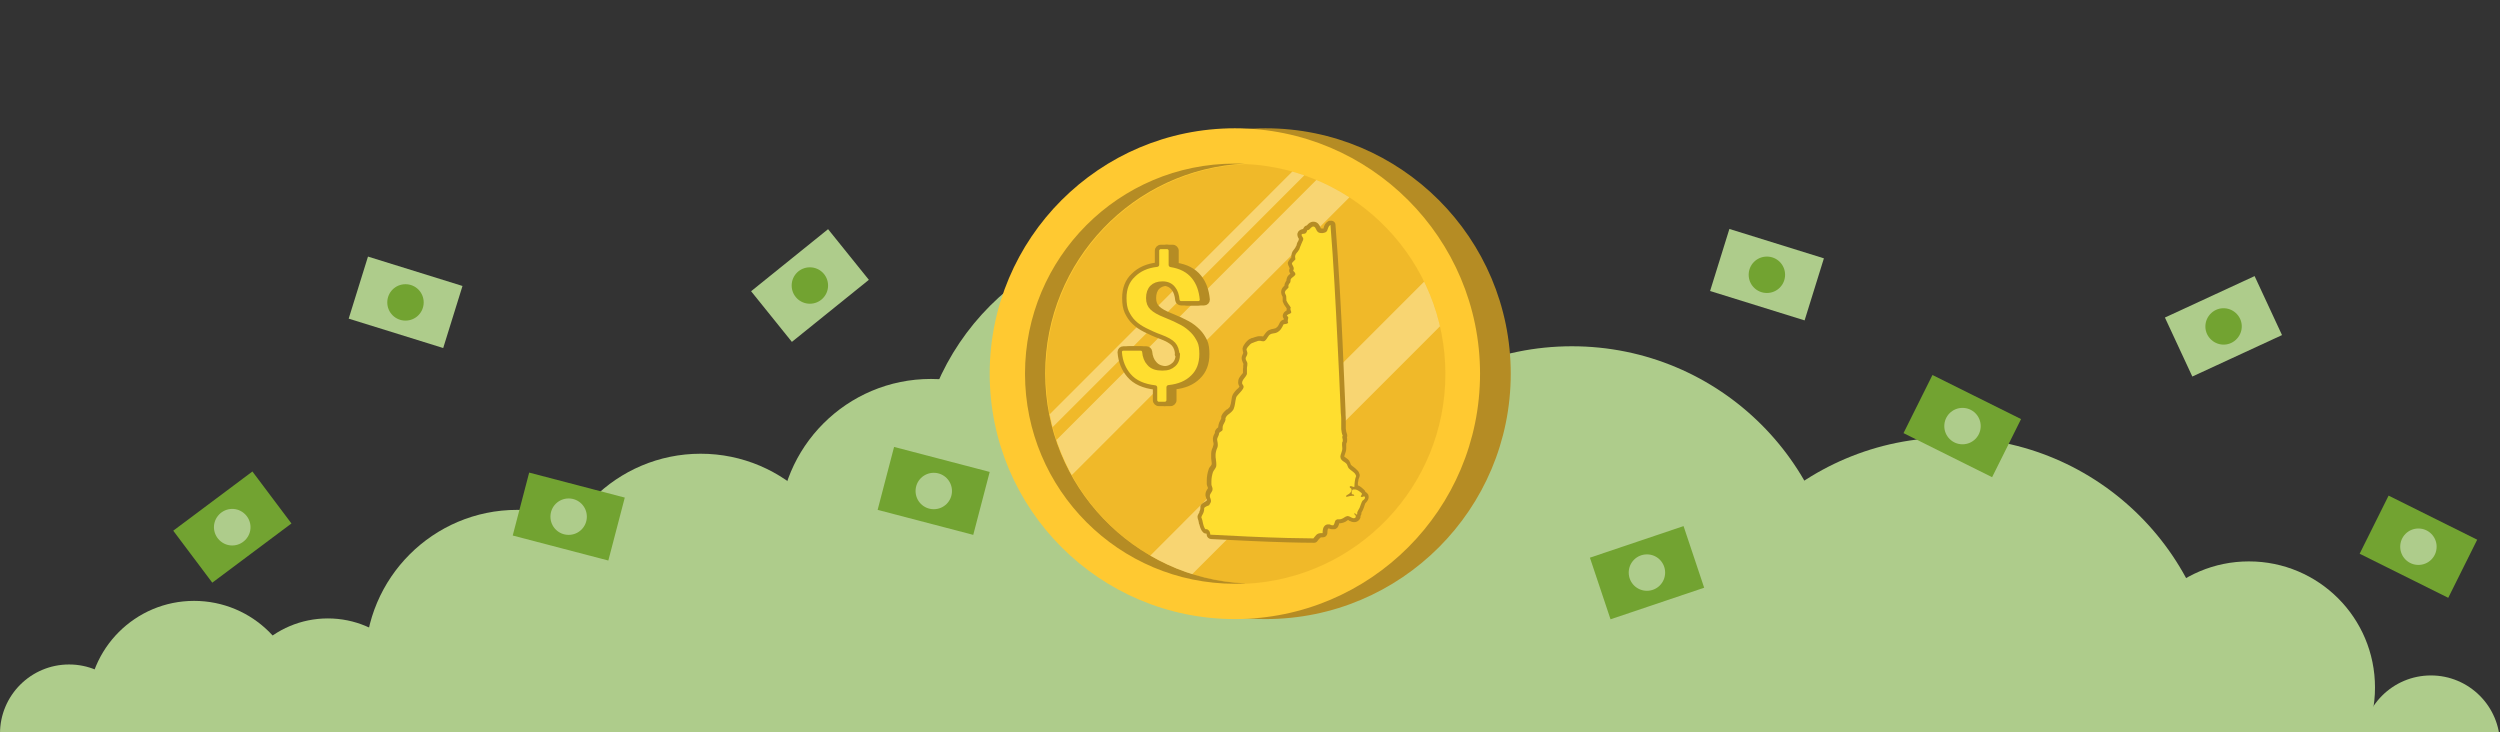
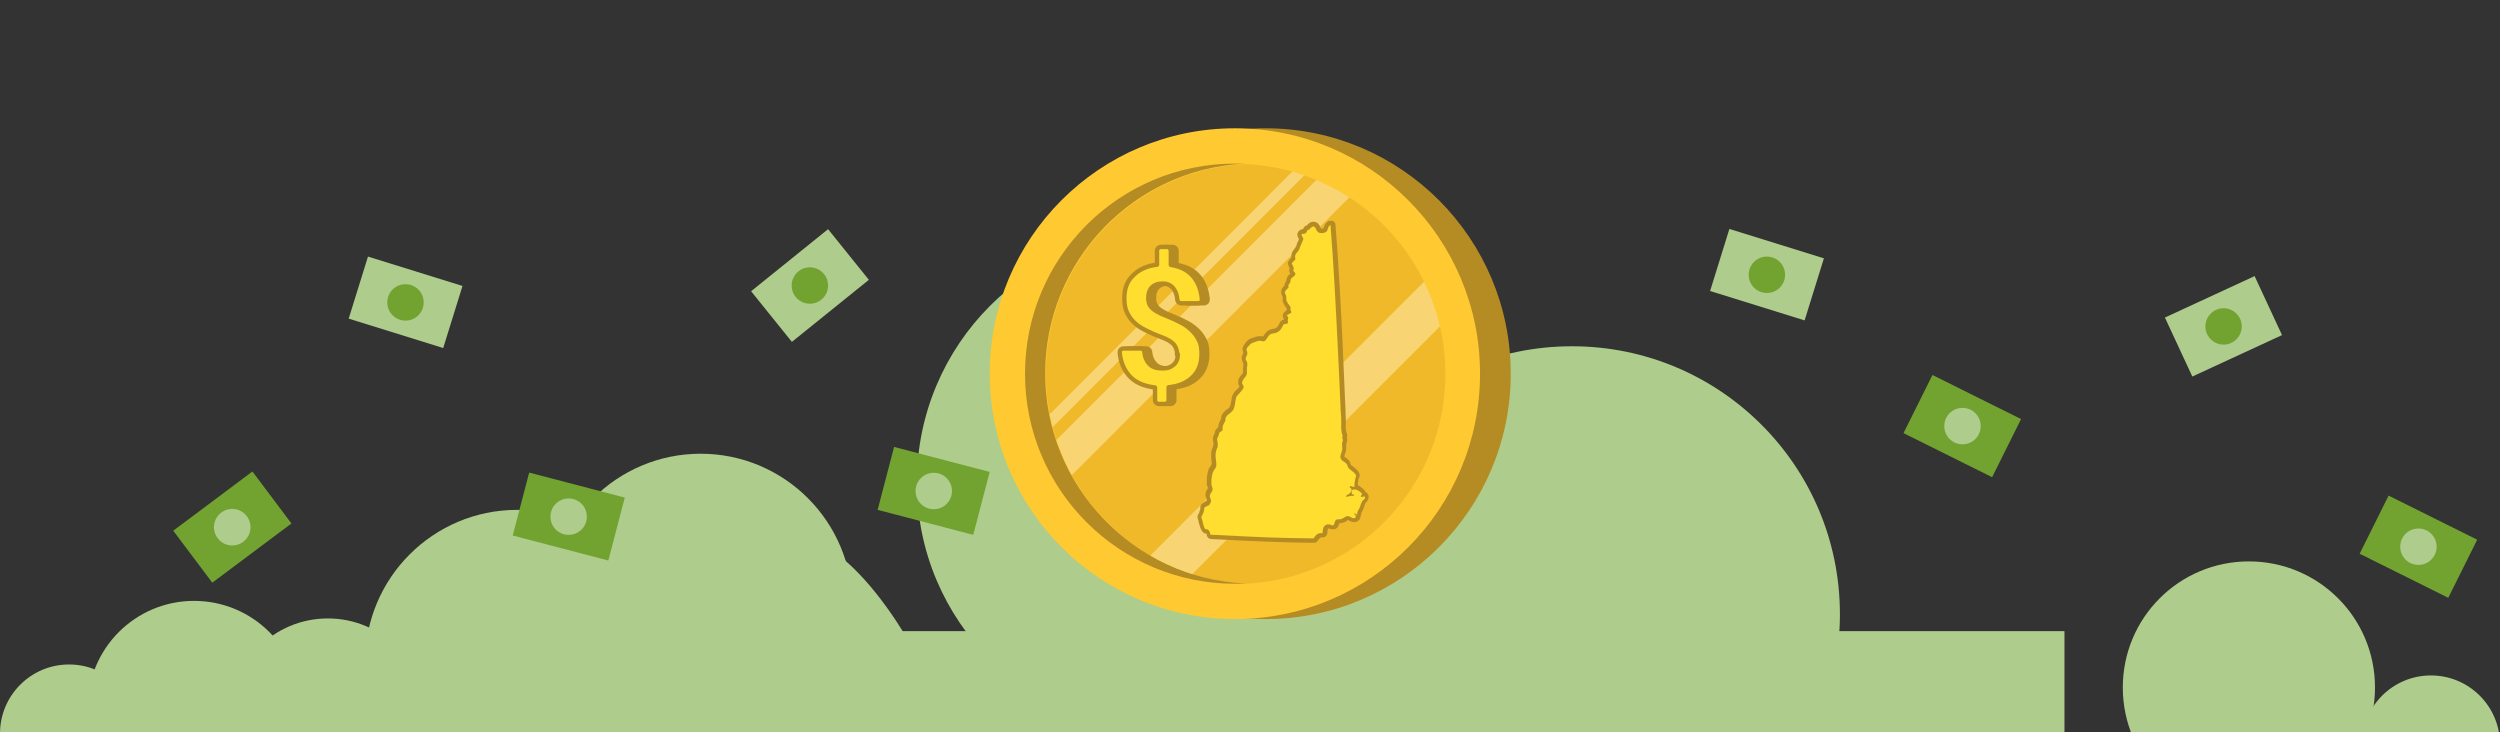
<svg xmlns="http://www.w3.org/2000/svg" data-name="Layer 1" id="Layer_1" version="1.1" viewBox="0 0 1140 334">
  <rect x="0" y="0" width="1140" height="334" fill="#333333" stroke="none" />
  <defs>
    <style>
      .cls-1 {
        stroke-linejoin: round;
      }

      .cls-1, .cls-2 {
        stroke: #b58c24;
        stroke-width: 2px;
      }

      .cls-1, .cls-3 {
        fill: #ffde2f;
      }

      .cls-4 {
        fill: #72a331;
      }

      .cls-4, .cls-5, .cls-6, .cls-7, .cls-8, .cls-9, .cls-10, .cls-3 {
        stroke-width: 0px;
      }

      .cls-11 {
        clip-path: url(#clippath);
      }

      .cls-5 {
        fill: none;
      }

      .cls-6 {
        fill: #e2ab23;
      }

      .cls-6, .cls-9 {
        isolation: isolate;
        opacity: .5;
      }

      .cls-7, .cls-2 {
        fill: #b58c24;
      }

      .cls-8 {
        fill: #ffc931;
      }

      .cls-12 {
        clip-path: url(#clippath-1);
      }

      .cls-9 {
        fill: #fff2bd;
      }

      .cls-2 {
        stroke-miterlimit: 10;
      }

      .cls-10 {
        fill: #aecc8b;
      }
    </style>
    <clipPath id="clippath">
      <rect class="cls-5" height="334" width="1140" />
    </clipPath>
    <clipPath id="clippath-1">
      <path class="cls-5" d="M659.1,170.5c0,51.4-40.4,93.3-91.1,95.7-50.7-2.4-91.1-44.3-91.1-95.7s40.4-93.3,91.1-95.7c50.7,2.4,91.1,44.3,91.1,95.7h0Z" />
    </clipPath>
  </defs>
  <g class="cls-11">
    <g>
      <g>
        <path class="cls-10" d="M532.1,334.2c62.9,0,114-51.1,114-114.1s-51-114.1-114-114.1-114,51.1-114,114.1,51,114.1,114,114.1Z" />
-         <path class="cls-10" d="M424.5,311.4c38.2,0,69.3-31,69.3-69.3s-31-69.3-69.3-69.3-69.3,31-69.3,69.3,31,69.3,69.3,69.3Z" />
+         <path class="cls-10" d="M424.5,311.4s-31-69.3-69.3-69.3-69.3,31-69.3,69.3,31,69.3,69.3,69.3Z" />
        <path class="cls-10" d="M319.5,345.5c38.2,0,69.2-31,69.2-69.3s-31-69.3-69.2-69.3-69.3,31-69.3,69.3,31,69.3,69.3,69.3Z" />
        <path class="cls-10" d="M235.8,371.1c38.2,0,69.2-31,69.2-69.3s-31-69.3-69.2-69.3-69.3,31-69.3,69.3,31,69.3,69.3,69.3h0Z" />
        <path class="cls-10" d="M149.5,371c24.6,0,44.5-19.9,44.5-44.5s-19.9-44.5-44.5-44.5-44.5,19.9-44.5,44.5,19.9,44.5,44.5,44.5Z" />
        <path class="cls-10" d="M88.5,371c26.8,0,48.5-21.7,48.5-48.5s-21.7-48.5-48.5-48.5-48.5,21.7-48.5,48.5,21.7,48.5,48.5,48.5Z" />
        <path class="cls-10" d="M1025.5,371c31.8,0,57.5-25.7,57.5-57.5s-25.7-57.5-57.5-57.5-57.5,25.7-57.5,57.5,25.7,57.5,57.5,57.5Z" />
        <path class="cls-10" d="M1108.5,371c17.4,0,31.5-14.1,31.5-31.5s-14.1-31.5-31.5-31.5-31.5,14.1-31.5,31.5,14.1,31.5,31.5,31.5Z" />
        <path class="cls-10" d="M31.5,366c17.4,0,31.5-14.1,31.5-31.5s-14.1-31.5-31.5-31.5S0,317.1,0,334.5s14.1,31.5,31.5,31.5Z" />
        <path class="cls-10" d="M663.9,371.1c38.2,0,69.2-31,69.2-69.3s-31-69.3-69.2-69.3-69.3,31-69.3,69.3,31,69.3,69.3,69.3h0Z" />
        <path class="cls-10" d="M716.8,402.4c67.5,0,122.2-54.7,122.2-122.3s-54.7-122.2-122.2-122.2-122.2,54.7-122.2,122.2,54.7,122.3,122.2,122.3h0Z" />
-         <path class="cls-10" d="M889.3,444c67.5,0,122.2-54.7,122.2-122.3s-54.7-122.2-122.2-122.2-122.2,54.7-122.2,122.2,54.7,122.3,122.2,122.3Z" />
        <path class="cls-10" d="M941.4,287.8H198.8v46.4h742.6v-46.4h0Z" />
      </g>
      <path class="cls-7" d="M577.1,282.3c61.8,0,111.8-50.1,111.8-111.9s-50.1-111.9-111.8-111.9-111.8,50.1-111.8,111.9,50.1,111.9,111.8,111.9Z" />
      <path class="cls-8" d="M563.1,282.3c61.8,0,111.8-50.1,111.8-111.9s-50.1-111.9-111.8-111.9-111.8,50.1-111.8,111.9,50.1,111.9,111.8,111.9Z" />
      <path class="cls-7" d="M567.7,266.1c-1.5,0-3,.1-4.6.1-52.8,0-95.7-42.9-95.7-95.8s42.8-95.8,95.7-95.8,3,0,4.6,0c-50.7,2.4-91.1,44.3-91.1,95.7s40.4,93.3,91.1,95.7h0Z" />
      <path class="cls-6" d="M659.1,170.5c0,51.4-40.4,93.3-91.1,95.7-50.7-2.4-91.1-44.3-91.1-95.7s40.4-93.3,91.1-95.7c50.7,2.4,91.1,44.3,91.1,95.7h0Z" />
      <g class="cls-12">
        <g>
          <path class="cls-9" d="M625.8,48.9l-3.6-3.6-182.3,182.4,3.6,3.6,182.3-182.4h0Z" />
          <path class="cls-9" d="M641.1,64.2l-11.5-11.5-182.3,182.4,11.5,11.5,182.3-182.4Z" />
          <path class="cls-9" d="M691.1,114.3l-13.8-13.8-182.3,182.4,13.8,13.8,182.3-182.4h0Z" />
        </g>
      </g>
      <path class="cls-10" d="M396.2,127.6l-18.6-23.1-35.1,28.3,18.6,23.1s35.1-28.3,35.1-28.3Z" />
      <path class="cls-4" d="M369.3,138.5c4.6,0,8.3-3.7,8.3-8.3s-3.7-8.3-8.3-8.3-8.3,3.7-8.3,8.3,3.7,8.3,8.3,8.3Z" />
      <path class="cls-10" d="M202.1,158.7l8.8-28.3-43.1-13.4-8.8,28.3,43.1,13.4h0Z" />
      <path class="cls-4" d="M184.9,146.2c4.6,0,8.3-3.7,8.3-8.3s-3.7-8.3-8.3-8.3-8.3,3.7-8.3,8.3,3.7,8.3,8.3,8.3Z" />
      <path class="cls-10" d="M822.9,146.1l8.8-28.3-43.1-13.4-8.8,28.3,43.1,13.4h0Z" />
      <path class="cls-10" d="M1040.6,152.8l-12.5-26.9-40.9,18.9,12.5,26.9,40.9-18.9Z" />
      <path class="cls-4" d="M805.7,133.6c4.6,0,8.3-3.7,8.3-8.3s-3.7-8.3-8.3-8.3-8.3,3.7-8.3,8.3,3.7,8.3,8.3,8.3Z" />
      <path class="cls-4" d="M1019.5,155c3.4-3.1,3.7-8.3.6-11.7-3.1-3.4-8.3-3.7-11.7-.6-3.4,3.1-3.7,8.3-.6,11.7,3.1,3.4,8.3,3.7,11.7.6Z" />
      <path class="cls-4" d="M443.8,243.9l7.5-28.7-43.6-11.4-7.5,28.7,43.6,11.4Z" />
      <path class="cls-10" d="M425.8,232.2c4.6,0,8.3-3.7,8.3-8.3s-3.7-8.3-8.3-8.3-8.3,3.7-8.3,8.3,3.7,8.3,8.3,8.3Z" />
      <path class="cls-4" d="M277.4,255.6l7.5-28.7-43.6-11.4-7.5,28.7,43.6,11.4Z" />
      <path class="cls-4" d="M132.9,238.7l-17.8-23.7-36.1,27,17.8,23.7,36.1-27h0Z" />
      <path class="cls-10" d="M259.3,243.9c4.6,0,8.3-3.7,8.3-8.3s-3.7-8.3-8.3-8.3-8.3,3.7-8.3,8.3,3.7,8.3,8.3,8.3Z" />
      <path class="cls-10" d="M112.4,245.6c2.9-3.6,2.3-8.8-1.3-11.7-3.6-2.9-8.8-2.3-11.7,1.3-2.9,3.6-2.3,8.8,1.3,11.7,3.6,2.9,8.8,2.3,11.7-1.3Z" />
-       <path class="cls-4" d="M777.1,268l-9.4-28.1-42.7,14.4,9.4,28.1,42.7-14.4Z" />
      <path class="cls-10" d="M751,269.4c4.6,0,8.3-3.7,8.3-8.3s-3.7-8.3-8.3-8.3-8.3,3.7-8.3,8.3,3.7,8.3,8.3,8.3Z" />
      <path class="cls-4" d="M908.4,217.6l13.2-26.5-40.4-20.1-13.2,26.5,40.4,20.1Z" />
      <path class="cls-4" d="M1116.4,272.6l13.2-26.5-40.4-20.1-13.2,26.5,40.4,20.1Z" />
      <path class="cls-10" d="M894.9,202.6c4.6,0,8.3-3.7,8.3-8.3s-3.7-8.3-8.3-8.3-8.3,3.7-8.3,8.3,3.7,8.3,8.3,8.3Z" />
      <path class="cls-10" d="M1102.8,257.6c4.6,0,8.3-3.7,8.3-8.3s-3.7-8.3-8.3-8.3-8.3,3.7-8.3,8.3,3.7,8.3,8.3,8.3Z" />
    </g>
  </g>
  <g>
    <path class="cls-2" d="M539.4,161.9c0-2.1-.6-3.8-1.7-5s-3.1-2.3-5.8-3.3c-2.8-1-5.1-2.1-7.1-3.1-2-1-3.8-2.2-5.1-3.5-1.4-1.3-2.4-2.9-3.3-4.7-.8-1.8-1.1-3.9-1.1-6.4,0-4.3,1.3-7.8,4.1-10.4,2.7-2.7,6.3-4.3,10.8-4.8v-6.4c0-.9.8-1.7,1.7-1.7h2.9c.9,0,1.7.8,1.7,1.7v6.5c4.4.7,7.9,2.4,10.4,5.5,2.2,2.7,3.4,6.1,3.8,10.3,0,1-.7,1.7-1.7,1.7h-7.8c-.9,0-1.6-.7-1.7-1.4-.2-2.3-.8-4.1-1.8-5.3-1.2-1.6-2.9-2.3-5-2.3s-3.7.6-4.8,1.7-1.7,2.8-1.7,4.9.6,3.4,1.7,4.5,3.1,2.3,6.2,3.5c3,1.2,5.4,2.3,7.4,3.4,1.9,1,3.5,2.3,4.9,3.7s2.3,2.9,3.1,4.5,1,3.8,1,6c0,4.3-1.3,7.8-4,10.4-2.7,2.7-6.3,4.2-11,4.7v5.9c0,.9-.8,1.7-1.7,1.7h-2.8c-.9,0-1.7-.8-1.7-1.7v-5.8c-5.1-.6-9.2-2.3-11.9-5.5-2.4-2.8-3.9-6.3-4.2-10.6,0-1,.7-1.7,1.7-1.7h7.8c.9,0,1.6.6,1.7,1.4.2,2.3.9,4.1,2.1,5.4,1.4,1.7,3.4,2.3,6.1,2.3s3.9-.6,5.2-1.7,1.9-2.8,1.9-4.8h0l-.2.2h-.2Z" />
    <path class="cls-1" d="M536.8,161.9c0-2.1-.6-3.8-1.7-5s-3.1-2.3-5.8-3.3c-2.8-1-5.1-2.1-7.1-3.1-2-1-3.8-2.2-5.1-3.5-1.4-1.3-2.4-2.9-3.3-4.7-.8-1.8-1.1-3.9-1.1-6.4,0-4.3,1.3-7.8,4.1-10.4,2.7-2.7,6.3-4.3,10.8-4.8v-6.4c0-.9.8-1.7,1.7-1.7h2.9c.9,0,1.7.8,1.7,1.7v6.5c4.4.7,7.9,2.4,10.4,5.5,2.2,2.7,3.4,6.1,3.8,10.3,0,1-.7,1.7-1.7,1.7h-7.8c-.9,0-1.6-.7-1.7-1.4-.2-2.3-.8-4.1-1.8-5.3-1.2-1.6-2.9-2.3-5-2.3s-3.7.6-4.8,1.7-1.7,2.8-1.7,4.9.6,3.4,1.7,4.5,3.1,2.3,6.2,3.5c3,1.2,5.4,2.3,7.4,3.4,1.9,1,3.5,2.3,4.9,3.7s2.3,2.9,3.1,4.5,1,3.8,1,6c0,4.3-1.3,7.8-4,10.4-2.7,2.7-6.3,4.2-11,4.7v5.9c0,.9-.8,1.7-1.7,1.7h-2.8c-.9,0-1.7-.8-1.7-1.7v-5.8c-5.1-.6-9.2-2.3-11.9-5.5-2.4-2.8-3.9-6.3-4.2-10.6,0-1,.7-1.7,1.7-1.7h7.8c.9,0,1.6.6,1.7,1.4.2,2.3.9,4.1,2.1,5.4,1.4,1.7,3.4,2.3,6.1,2.3s3.9-.6,5.2-1.7,1.9-2.8,1.9-4.8h0l-.2.2h-.2Z" />
  </g>
  <g>
    <path class="cls-7" d="M599.1,246.9c-3.9,0-7.8,0-12-.2-11.7-.3-23.2-.9-35-1.5-.5,0-.9-.4-.9-.9,0-.7-.2-1.2-.5-1.4-.1,0-.2-.1-.4-.2-.1,0-.2,0-.4,0-.3,0-.5-.1-.7-.3-.2-.2-.4-.4-.6-.7-.5-.7-.7-1.6-.9-2.4,0-.2,0-.4-.1-.7-.2-.8-.3-1.5-.6-2.1-.1-.2-.1-.5,0-.7.1-.4.3-.8.5-1.1v-.3c.6-.8.9-1.4.8-2.5,0-.3,0-.6.3-.8.3-.4.8-.7,1.3-.9.3-.2.6-.3,1-.4,0,0,.3-.4.3-.4.1-.2.2-.4.3-.6,0,0,0-.2,0-.3,0-.2-.1-.5-.2-.8,0-.2-.2-.4-.2-.7,0-.3-.1-.6-.1-.9,0-.8.4-1.4.8-2,.2-.3.4-.7.4-.9,0,0,0-.1,0-.2,0-.2-.1-.4-.2-.6-.1-.3-.3-.7-.4-1.2,0-.5,0-1.1,0-1.6,0-1.5.3-3.1.8-4.5,0-.2.2-.5.4-.8.1-.2.2-.3.3-.5.3-.4.6-.8.7-1.2.1-.7,0-2.5-.2-3.1v-1c-.2-.3-.2-.6-.2-.9,0-.5.1-1,.3-1.6.1-.4.2-.8.4-1.1v-.2c.2-.4.3-.8.4-1.1,0-.2,0-.3,0-.5,0-.2,0-.5-.1-.9-.1-.5-.2-1-.2-1.5,0-.6.3-1.2.5-1.6s.3-.7.3-.9,0-.2,0-.3c.2-.8.8-1.2,1.2-1.4,0,0,.2-.1.3-.2,0-.2,0-.5,0-.7,0-.6.1-1.2.4-1.8.1-.3.3-.6.4-.9.3-.7.5-1.1.5-1.6,0-.2,0-.4,0-.5.5-1.2,1.3-1.8,2.1-2.4h.1c.6-.5,1.1-.9,1.4-1.5.1-.2.2-.4.3-.5.4-.9.5-1.8.7-2.8,0-.5.2-1.1.3-1.7.2-1,.8-1.7,1.5-2.4.2-.2.3-.3.5-.5.7-.7,1.4-1.4,1.5-2,0-.1,0-.2-.2-.3-.1-.2-.2-.3-.3-.6-.1-.3-.2-.6-.2-.9,0-.6.1-1.1.4-1.6.3-.5.6-.9.9-1.3.3-.4.6-.7.8-1.1,0-.1,0-.2.1-.4,0,0,0-.2,0-.3,0-.2,0-.3,0-.5v-.3c0-.2,0-.4,0-.6,0-.3,0-.6.1-.9v-.5c.2-.5.3-1,.2-1.3,0-.1-.1-.4-.3-.6-.2-.5-.5-1-.5-1.7s.2-.9.4-1.3c.2-.3.3-.6.3-.9,0-.1,0-.4-.2-.5-.2-.4-.3-.9-.3-1.5,0-.3.1-.7.8-1.6.2-.3,1.3-1.7,2.3-2.1l.8-.3c.5-.2,1-.3,1.5-.5.8-.2,1.1-.3,1.3-.3.1,0,.3,0,.4,0s.3,0,.4,0c.3,0,.5,0,.7.1.1,0,.3,0,.4,0l.4,1-.3-1s.1,0,.3-.2c.2-.2.4-.6.6-.9l.2-.4c.4-.6.8-1.2,1.5-1.5.6-.4,1.3-.5,1.9-.6.4,0,.9-.2,1.2-.3,1.4-.7,1.8-1.6,2.5-3.1h0c.1-.4.3-.6.6-.6.2,0,.5-.1.7-.2,0,0,.4,0,.5,0,0-.6,0-1.1.1-1.4,0,0,0-.2,0-.3,0,0,0,0,0,0-.5-.2-.7-.8-.5-1.3.2-.4.4-.6.7-.9.2-.2.5-.3.7-.4.1,0,.3-.1.4-.2,0,0,0,0,0,0-.1-.4-.4-1-.2-1.8,0,0,0-.1-.1-.2-.1-.2-.2-.3-.4-.5-.4-.5-.8-1.1-1.1-1.9,0-.2-.2-.5-.2-.7,0-.3,0-.7,0-1,0-.3,0-.6,0-.9,0-.3-.2-.6-.3-.8-.2-.3-.3-.7-.3-1,0-.6.2-1.2.6-1.7.2-.2.4-.4.6-.7,0,0,.3-.3.3-.3,0-.6,0-1.1.3-1.6.1-.2.2-.3.3-.5,0,0,.1-.2.2-.2,0,0,0,0,0-.1,0-.1,0-.3,0-.6,0-.3,0-.7.2-1,.3-.6.8-.9,1.2-1.2.2-.1.3-.2.5-.4.1-.1.2-.2.2-.3,0,0-.1-.1-.2-.2-.1-.1-.2-.2-.3-.4-.2-.2-.3-.5-.4-.8,0-.3,0-.6.1-.8,0,0,0-.1.1-.2,0-.2,0-.6-.4-1.1h0c-.2-.4-.3-.7-.4-1,0-.2,0-.4,0-.7.1-.3.3-.6.5-.9.2-.3.4-.5.7-.7.1-.1.2-.2.3-.3,0,0,0,0,0,0-.2-.7-.1-1.4.1-2.1.2-.5.5-.9.7-1.2.1-.1.2-.3.3-.4.2-.3.4-.5.6-.8,0-.1.2-.3.2-.4.1-.3.2-.6.4-1v-.3c.2-.3.3-.5.4-.8.1-.3.2-.5.4-.8l.3-.7c.2-.5.3-.6.3-.7,0-.1-.1-.3-.2-.5-.2-.4-.6-.9-.5-1.5,0,0,0,0,0-.1.2-1.2,1.4-1.3,1.9-1.3.1,0,.3,0,.3,0,0,0,0,0,.1,0,0,0,.1-.2.2-.4v-.2c.2-.2.2-.4.4-.6.2-.3.5-.5.8-.5s0,0,0,0c0,0,.3-.3.4-.5.5-.5,1.1-1.2,2.1-1.2s.1,0,.1,0c1.2,0,1.8,1.2,2.1,1.9.1.3.3.7.5.8,0,0,.1,0,.2,0,.3.1.8.2,1.2.2h.2c.4,0,.7-.1,1-.2.2-.1.3-.3.5-.9.2-.7.5-1.6,1.5-2.3,0,0,.2-.1.3-.1,0,0,.2,0,.3,0,.4,0,1.1.3,1.1,1.1,1.5,18.7,2.5,38.2,3.2,53,.4,8.5.8,17.1,1.1,25.6l.3,6.9c0,.2,0,.3,0,.5,0,.2,0,.3,0,.5,0,.9,0,1.9.1,2.7v.8c0,1,0,2,0,2.9,0,1.2.3,2,.6,2.6.2.3.1.7,0,1.1,0,.1,0,.3,0,.5,0,.2.1.5.1.7,0,.2,0,.3,0,.5,0,.2,0,.4-.1.6,0,.1-.1.2-.2.4,0,0,0,.2-.1.3,0,0,0,.1,0,.1,0,.2,0,.6,0,.9,0,.4.1.8,0,1.3,0,.9-.3,1.7-.5,2.4-.2.5-.4,1-.3,1.4,0,.1,0,.3,0,.4.1.4.5.7,1.1,1.1.1,0,.3.2.4.3.3.2.7.5,1.1.9.3.4.4.8.5,1.1s.1.4.2.6c0,.1.2.2.3.4.3.3.7.6,1.1.9.5.4,1.1.8,1.6,1.4.4.5.7,1,.8,1.6,0,.2,0,.5,0,.7-.2.4-.4,1-.5,1.9,0,.5-.1,1.1-.2,1.6,0,.3,0,.7,0,1,0,0,0,0,0,.1.7.2,1.4.6,2.2,1.2.3.3.7.6.9.8.2.2.3.4.3.6,0,.2,0,.4,0,.5,0,0,.1,0,.2,0,.2,0,.3,0,.4,0,.4.1.7.5.8.7,0,0,0,.1,0,.2.4,1.2-.5,2-.9,2.4h-.1c0,.2-.2.3-.2.4-.3.4-.5,1-.7,1.5-.1.4-.3.9-.5,1.3,0,.1-.1.3-.2.4-.1.2-.2.4-.4.6h0c-.2.4-.3.7-.4,1,0,.2,0,.3,0,.4,0,.4-.1.7-.5.9,0,.2,0,.5,0,.8,0,.2-.1.4-.2.7,0,.1-.2.3-.3.4-.4.3-.8.4-1.3.4s-1.1-.2-1.5-.4l-.4-.2c-.4-.2-.8-.4-1.1-.4,0,0,0,0-.2,0-.2,0-.4.3-.7.4-.4.2-.7.5-1.1.6-.6.2-1,.3-1.5.3h-.2c-.2,0-.3,0-.5,0,0,0-.1,0-.2,0-.1,0-.2,0-.2.1-.1.1-.2.3-.3.7,0,.1,0,.2,0,.3,0,.1,0,.3-.1.4-.1.4-.3.6-.6.9-.1.1-.3.2-.5.3-.2,0-.4,0-.5,0h0c-.2,0-.3,0-.5,0-.4,0-.7-.2-.9-.3-.1,0-.2,0-.3-.1,0,0-.2,0-.2,0-.6,0-.8.2-1,.4-.3.3-.6,1-.6,2.6s-.1.6-.3.7c-.2.2-.4.3-.7.3s0,0-.1,0c-.2,0-.4,0-.5,0s-.1,0-.2,0c-1,0-1.3.5-2,1.3-.2.2-.4.5-.6.7-.2.2-.5.3-.7.3h0Z" />
    <path class="cls-7" d="M606.6,102.7c0,0,0,0,0,.1,1.4,17.1,2.3,35,3.2,53.1.5,10.8,1,21.7,1.5,32.5,0,.3.1.7.1,1,0,.8,0,1.7.1,2.6,0,1.3,0,2.6,0,3.8,0,1.2.3,2.2.7,3-.1.2-.2.3-.2.5,0,.4.2.9.2,1.4,0,0,0,.2,0,.3,0,.1,0,.2,0,.3,0,.2-.2.4-.3.6,0,.1,0,.2,0,.4,0,.7.2,1.4.1,2.2,0,1.4-.9,2.8-.9,3.8,0,.2,0,.4.1.6.3.9,1.1,1.3,1.9,1.9.3.2.6.5.9.8.3.5.4,1.1.7,1.6.1.2.3.3.4.5.8.8,1.9,1.4,2.6,2.2.3.3.5.7.6,1.2-.3.6-.5,1.4-.6,2.3-.1.8-.2,1.8-.2,2.6,0,0-.2,0-.2,0s0,0-.1,0c-.1,0-.2,0-.3,0-.3,0-.5-.2-.8-.3,0,0-.2,0-.2,0,0,0,0,0,0,0-.1,0-.3,0-.5.1,0,.2,0,.4,0,.5.2.3.8.3.8,1,0,.2,0,.3,0,.5-.2.5-.6,1-1,1.3-.1.1-.3.2-.5.3-.2,0-.3.2-.5.3-.3.2-.5.5-.4.9.4,0,1-.3,1.7-.4.3,0,.7-.1,1-.1,0,0,.1,0,.2,0,.2,0,.5,0,.7,0,.2-.6-.3-.6-.7-.7,0,0-.1,0-.2,0-.1,0-.2-.2-.2-.4,0-.6,0-1,.2-1.4,0-.1.1-.2.2-.3.2,0,.4-.1.6-.1,0,0,0,0,.1,0,.1,0,.3,0,.4,0,.8.1,1.5.6,2.2,1.1.3.3.6.5.8.7,0,.2,0,.3,0,.5,0,.1,0,.2-.2.3-.1.2-.3.4-.3.7.1.1.3.1.4.1s0,0,0,0c0,0,.2,0,.3,0,.2,0,.4-.1.5-.2,0,0,.1,0,.2,0s0,0,0,0c0,0,0,0,.1,0,.1,0,.2,0,.3.2.2.7-.3,1-.8,1.5-.2.1-.3.3-.4.4-.5.8-.8,2-1.2,3,0,.1-.1.2-.2.4-.1.2-.3.5-.4.7-.2.4-.4.7-.5,1.1,0,.3-.1.5,0,.8-.1,0-.2,0-.3.1,0,0,0,0,0,0,0,0-.2,0-.2,0,0,0-.2,0-.3-.1s-.2,0-.3,0c-.1.6.9.8.7,1.5,0,.1,0,.2-.1.4-.2.2-.5.2-.7.2-.4,0-.7-.1-1.1-.3-.6-.3-1.2-.7-1.9-.7-.2,0-.4,0-.6.2-.6.3-1.2.8-1.8,1-.5.2-.9.2-1.2.3-.3,0-.5,0-.7,0-.1,0-.2,0-.3,0-.2,0-.4.2-.6.3-.5.4-.5,1-.7,1.5,0,.1,0,.2-.1.3,0,.2-.2.4-.4.6-.1,0-.2,0-.4,0,0,0,0,0,0,0-.1,0-.2,0-.3,0-.4,0-.8-.3-1.1-.4-.2,0-.3,0-.5,0s0,0,0,0c-.7,0-1.3.3-1.6.7-.6.7-.9,1.9-.9,3.3-.2,0-.4,0-.6,0s-.2,0-.3,0c-1.8.1-2.3,1.3-3.3,2.4-4,0-8,0-12-.2-11.9-.3-23.4-.9-35-1.5,0-.9-.3-1.7-.9-2.1-.2-.2-.5-.3-.8-.4-.2,0-.3,0-.5,0-.2-.2-.3-.3-.4-.5-.4-.6-.6-1.3-.7-2-.2-1-.4-2.1-.8-2.9.1-.4.3-.7.4-1,.5-.9,1-1.8.9-3.3.3-.3.6-.5,1-.7.4-.2.8-.3,1.2-.5,0-.2.2-.4.3-.5.2-.3.4-.6.5-.9,0-.2,0-.4.1-.6,0-.6-.3-1.2-.5-1.8,0-.2,0-.4,0-.6,0-1,1.1-1.9,1.2-2.8,0-.2,0-.4,0-.6-.1-.6-.5-1.1-.5-1.7,0-.5,0-1,0-1.4,0-1.5.3-3,.7-4.2,0-.2.2-.4.3-.6.4-.6,1-1.2,1.2-2.1.2-.8,0-2.3-.2-3.5,0-.4-.1-.7-.1-1,0-.3,0-.5,0-.8,0-.5.1-.9.2-1.4.1-.4.3-.9.4-1.3.1-.4.3-.8.4-1.3,0-.2,0-.4,0-.7,0-.8-.4-1.6-.3-2.4,0-.5.3-.9.5-1.3.2-.4.4-.9.4-1.3.2-.8,1.3-.9,1.6-1.6,0-.3,0-.6,0-.9,0-.5.1-1,.3-1.4.4-1.1,1.1-1.8,1-3,.4-1,1.1-1.5,1.7-2,.7-.5,1.4-.9,1.8-1.8.1-.2.2-.4.3-.6.7-1.5.7-3,1-4.7.1-.7.6-1.3,1.2-1.9,1-1,2.2-2,2.3-3.3-.1-.7-.5-.9-.6-1.3,0-.1-.1-.3-.1-.5,0-.4.1-.8.3-1.1.5-.8,1.3-1.5,1.7-2.5,0-.2.2-.4.2-.6,0-.1,0-.3,0-.4,0-.3,0-.6,0-1,0-.2,0-.3,0-.5,0-.3,0-.5,0-.8.1-.8.3-1.5.2-2.1-.1-.7-.8-1.4-.8-2.2s.7-1.3.8-2.2c0-.6-.5-1.3-.4-1.9,0-.2.3-.7.6-1.1.5-.7,1.3-1.6,1.8-1.7.2,0,.5-.2.8-.3.5-.2,1-.3,1.4-.5.4-.1.8-.2,1-.3.1,0,.3,0,.4,0s.2,0,.3,0c.4,0,.8.1,1.1.2,0,0,.1,0,.2,0,.1,0,.2,0,.3,0,.3,0,.5-.3.8-.5.3-.4.6-.9,1-1.4.3-.5.7-.9,1.1-1.2.9-.5,2.2-.4,3.1-.9,1.7-.9,2.2-2.1,3-3.7.2,0,.4-.1.6-.1.6-.1,1.2-.2,1.5-.6-.6-1,.1-1.9,0-2.6,0-.2-.2-.4-.6-.6,0-.2.2-.3.4-.5.2-.1.4-.2.6-.3.4-.2.8-.3,1-.7,0,0,0-.1,0-.2,0-.5-.7-1.2-.2-2,0-.2-.2-.5-.4-.7-.4-.6-1.1-1.3-1.4-2.2,0-.2-.1-.3-.2-.5-.1-.5,0-1.3-.1-1.9-.2-.8-.6-1.3-.6-1.6,0-.4.2-.7.4-1,.2-.3.5-.5.8-.8.2-.2.3-.4.5-.6-.2-.6,0-1,.1-1.3.1-.2.3-.5.5-.7,0,0,0-.2.1-.2.2-.6.1-1.2.3-1.5.3-.6,1-.9,1.5-1.4.2-.2.4-.4.5-.6,0-.1.1-.2.1-.4,0-.2,0-.4-.2-.5-.2-.3-.4-.5-.6-.7,0-.1-.2-.3-.2-.4.1-.2.2-.3.2-.4.2-.7-.2-1.3-.5-2-.1-.2-.3-.5-.3-.7,0-.2.2-.4.3-.6.3-.3.6-.6.9-.9.1-.2.3-.3.4-.5-.3-.8-.2-1.4,0-1.9.1-.3.3-.6.5-.9.3-.4.7-.8,1-1.3,0-.2.2-.3.3-.5.2-.4.3-.9.5-1.4,0-.2.2-.5.3-.7.1-.2.2-.5.3-.7.1-.2.2-.5.3-.7.2-.4.4-.8.4-1.1,0-.4-.2-.7-.4-1-.2-.3-.4-.6-.4-.9,0-.5.6-.5,1.1-.5.3,0,.6,0,.7-.2.1,0,.2-.2.3-.3.2-.2.3-.5.4-.8,0-.1.1-.3.2-.4,0,0,0,0,0,0,.1,0,.2,0,.3,0,.8-.3,1.3-1.6,2.3-1.6,0,0,0,0,0,0,1.1,0,1.2,1.9,2.1,2.5,0,0,.2.1.3.2.4.2,1,.3,1.6.3s.1,0,.2,0c.5,0,1-.1,1.4-.4.6-.4.8-.9,1-1.6.2-.6.4-1.2,1.1-1.7,0,0,0,0,0,0M606.6,100.7c-.2,0-.4,0-.5,0-.2,0-.4.1-.6.3-1.4.9-1.7,2.1-1.9,2.8h0c0,.2,0,.3-.1.4,0,0-.2,0-.4,0,0,0,0,0-.1,0-.3,0-.6,0-.7-.1,0-.1-.2-.3-.2-.5-.4-.8-1.1-2.4-3-2.5,0,0-.1,0-.2,0-1.4,0-2.3.9-2.8,1.5,0,0-.1.1-.2.2-.5.1-1,.4-1.3.9-.2.3-.3.5-.4.7h0c-1.5.3-2.3,1-2.6,2.2,0,0,0,.2,0,.3,0,.9.4,1.6.7,2h0c0,0,0,.1,0,.2,0,.1-.1.3-.2.4v.3c-.3.3-.4.6-.5.8,0,0,0,0,0,0-.1.3-.2.5-.3.8v.3c-.2.4-.3.7-.5.9,0,.2-.1.2-.1.3,0,0,0,0,0,0-.1.2-.3.4-.5.7-.1.1-.2.3-.3.4-.3.3-.6.8-.8,1.4-.2.7-.3,1.3-.3,2.1-.2.2-.5.4-.7.8-.3.4-.5.7-.7,1.1-.2.4-.2.9,0,1.3.1.4.3.8.5,1.1h0c0,.2.1.4.2.5-.2.5-.3,1-.2,1.5.1.4.3.7.5,1-.4.3-1,.8-1.4,1.5-.3.6-.3,1.1-.4,1.4,0,0,0,.2,0,.2,0,0,0,0,0,.1-.1.2-.3.3-.4.6-.3.5-.5,1.1-.5,1.7-.2.2-.5.4-.7.7-.5.6-.8,1.4-.8,2.2,0,0,0,0,0,.1,0,.6.2,1.1.4,1.5.1.2.2.4.3.6,0,.2,0,.4,0,.6,0,.4,0,.8,0,1.2,0,.3.1.6.3.9.3.9.9,1.6,1.3,2.1,0,.1.2.2.2.3,0,.4,0,.8,0,1.1-.2,0-.3.2-.5.3-.5.3-.9.8-1.1,1.3-.3.7-.2,1.5.3,2.1,0,.2,0,.3,0,.5-.2,0-.3,0-.5.1-.5.2-.9.6-1.2,1h0c-.7,1.5-1,2.2-2.1,2.8-.1,0-.5.1-.8.2-.7.1-1.5.3-2.3.7-.8.5-1.4,1.2-1.8,1.8,0,.1-.2.3-.3.4-.1.2-.3.4-.4.6-.2,0-.5,0-.8-.1-.2,0-.3,0-.5,0s-.4,0-.6,0c-.3,0-.8.1-1.4.3-.5.1-1,.3-1.5.5h-.3c0,0-.6.3-.6.3-1.2.4-2.3,1.8-2.7,2.4-.8,1.1-.9,1.7-1,2.1,0,.8.2,1.4.3,1.9,0,0,0,.1,0,.2,0,.1-.1.3-.2.5-.2.5-.5,1-.5,1.8s.4,1.7.6,2.2c0,.1.1.3.2.3,0,.2,0,.6-.1.9,0,.2,0,.3,0,.5,0,.4,0,.7-.1,1,0,.3,0,.5,0,.8,0,.1,0,.2,0,.4,0,.2,0,.3,0,.4,0,0,0,0,0,0,0,0,0,0,0,.2-.1.3-.4.6-.7.9-.3.4-.7.9-1,1.4-.4.7-.5,1.4-.5,2.1,0,.5.1.9.3,1.3.1.2.2.4.3.6-.2.4-.7.9-1.1,1.2-.2.2-.4.3-.5.5-.7.8-1.5,1.7-1.8,2.9-.1.6-.2,1.2-.3,1.8-.1,1-.3,1.8-.6,2.5,0,.2-.1.3-.2.4-.2.4-.6.6-1.1,1.1h-.2c-.8.7-1.8,1.5-2.4,2.9-.1.3-.2.7-.1,1,0,.2,0,.4-.4,1-.1.3-.3.6-.5,1-.3.7-.4,1.4-.5,2.1,0,0,0,.1,0,.2-.5.3-1.2.9-1.5,1.9,0,.2,0,.4,0,.6,0,0-.1.3-.2.4h0c-.3.5-.6,1.2-.7,2.1,0,.7,0,1.3.2,1.8,0,.2.1.5.1.6,0,0,0,.2,0,.3,0,.3-.2.7-.3,1v.2c-.2.4-.3.8-.5,1.2-.2.7-.3,1.3-.3,1.9,0,.4,0,.7,0,1.1,0,.2,0,.4,0,.6v.4c.3,2,.3,2.6.2,2.8,0,.2-.3.5-.5.8-.1.2-.3.3-.4.5-.3.4-.4.7-.5,1.1-.5,1.5-.8,3.2-.8,4.8,0,.6,0,1.2,0,1.7,0,.6.3,1,.4,1.4,0,.2.1.3.2.4,0,.1-.2.3-.3.5-.4.6-.9,1.4-.9,2.5,0,.4,0,.8.2,1.2,0,.3.2.5.3.8,0,.1.1.3.2.4,0,0-.1.2-.2.4h0c-.2.2-.5.3-.7.5-.6.3-1.2.7-1.6,1.1-.4.4-.6,1-.5,1.5,0,.8-.1,1.2-.5,2v.3c-.3.4-.5.8-.7,1.3-.2.5-.1,1,0,1.5.2.5.4,1.1.5,1.9,0,.2,0,.5.2.7.2.8.5,1.8,1,2.7.2.3.4.6.7.9.4.4.8.6,1.4.6,0,0,.1,0,.2,0,0,0,0,.3.1.6,0,1,.9,1.8,1.9,1.9,12.3.6,23.4,1.2,35,1.5,4.1.1,8.2.2,12,.2,0,0,0,0,0,0,.6,0,1.1-.2,1.5-.7.2-.3.4-.5.6-.8.7-.8.8-.9,1.3-1,0,0,0,0,.1,0,.1,0,.3,0,.4,0,0,0,.1,0,.2,0,.5,0,1-.2,1.3-.5.4-.4.7-.9.7-1.5,0-1.5.3-1.9.3-2,0,0,0,0,.2,0,0,0,.2,0,.3,0,.3.1.7.3,1.1.3.2,0,.4,0,.6,0,.3,0,.5,0,.8,0,.4,0,.7-.3,1-.5.4-.3.6-.7.8-1.2,0-.2.1-.3.2-.5,0-.1,0-.2.1-.4,0,0,0,0,0-.1,0,0,.2,0,.3,0h.2c.5,0,1.1-.2,1.7-.4.6-.2,1-.5,1.4-.8.2-.1.3-.2.4-.3.1,0,.4.2.5.3.1,0,.3.1.4.2.5.2,1.2.5,1.9.5s1.3-.2,1.8-.6c.3-.2.5-.4.7-.7.2-.3.3-.6.4-.9,0-.2,0-.4,0-.6.3-.4.5-.9.4-1.4,0,0,0,0,0,0,0-.2.2-.4.3-.6h0c.1-.3.3-.6.4-.8,0-.2.2-.3.2-.5.2-.5.4-.9.5-1.4.2-.5.3-1,.5-1.3,0,0,0,0,0,0,0,0,0,0,0,0h.1c.5-.6,1.7-1.7,1.2-3.5,0-.1,0-.2-.1-.3-.3-.5-.7-.9-1.3-1.2,0-.4-.3-.7-.6-1-.3-.3-.7-.6-1-.9-.6-.5-1.2-.9-1.8-1.1,0-.1,0-.2,0-.4,0-.5,0-1.1.2-1.5,0-.7.2-1.3.4-1.6.2-.4.3-1,.2-1.5-.2-.7-.5-1.4-1.1-1.9-.5-.6-1.2-1.1-1.7-1.5-.4-.3-.7-.5-1-.8,0,0-.1-.1-.2-.2,0,0,0-.2-.1-.3-.1-.4-.3-.9-.6-1.4,0,0,0,0,0-.1-.4-.5-.9-.9-1.2-1.1-.1,0-.3-.2-.4-.3-.2-.2-.7-.4-.7-.5,0,0,0,0,0-.1,0-.2.2-.7.3-1,.3-.7.6-1.7.6-2.7,0-.5,0-1,0-1.4,0-.2,0-.5,0-.6,0,0,0,0,0-.1,0-.1.1-.3.2-.4.1-.3.2-.6.2-.9,0-.2,0-.4,0-.6,0-.3,0-.6-.1-.9,0,0,0,0,0,0,.2-.5.2-1.2,0-1.7-.2-.5-.4-1.2-.5-2.3,0-.9,0-1.8,0-2.9v-.8c0-.8,0-1.8-.1-2.7,0-.2,0-.4,0-.6,0,0,0-.2,0-.3,0,0,0,0,0,0l-.3-7.1c-.4-8.3-.7-16.9-1.1-25.4-.7-14.8-1.7-34.3-3.2-53.1,0-1.3-1.1-2-2.1-2h0Z" />
  </g>
  <path class="cls-3" d="M618.3,234.6c0,0,.2,0,.3,0,0,0,.2,0,.3-.1,0-.3,0-.5,0-.8.1-.4.3-.7.5-1.1.1-.2.3-.5.4-.7,0-.1.1-.2.2-.4.4-1,.7-2.1,1.2-3,.1-.2.2-.3.4-.4.5-.4,1-.8.8-1.5,0-.1-.2-.2-.3-.2,0,0,0,0-.1,0,0,0-.2,0-.2,0-.2,0-.4.1-.5.2,0,0-.2,0-.3,0-.2,0-.3,0-.5-.1,0-.3.2-.5.3-.7,0-.1.1-.2.2-.3,0-.1,0-.3,0-.5-.2-.2-.5-.5-.8-.7-.6-.5-1.4-1-2.2-1.1-.2,0-.4,0-.6,0-.2,0-.4,0-.6.1,0,0-.2.2-.2.3-.2.3-.3.8-.2,1.4,0,.2,0,.3.2.4,0,0,.1,0,.2,0,.4.1.8.1.7.7-.3,0-.6,0-.9,0-.3,0-.7,0-1,.1-.6.1-1.3.3-1.7.4-.1-.5,0-.7.4-.9.2,0,.3-.2.5-.3.2,0,.3-.2.5-.3.4-.3.8-.8,1-1.3,0-.2,0-.3,0-.5,0-.7-.6-.7-.8-1,0-.1,0-.2,0-.5.2-.1.4-.2.5-.1,0,0,.2,0,.2,0,.2,0,.5.2.8.3,0,0,.2,0,.3,0,.1,0,.2,0,.3,0,0-.9.1-1.8.2-2.6.1-.8.3-1.6.6-2.3-.1-.4-.3-.8-.6-1.2-.7-.8-1.8-1.4-2.6-2.2-.2-.2-.3-.3-.4-.5-.3-.5-.4-1.2-.7-1.6-.2-.3-.5-.5-.9-.8-.8-.5-1.6-1-1.9-1.9,0-.2,0-.4-.1-.6,0-1.1.9-2.4.9-3.8,0-.8-.2-1.5-.1-2.2,0-.1,0-.2,0-.4,0-.2.2-.4.3-.7,0-.1,0-.2,0-.3,0,0,0-.2,0-.3,0-.5-.3-1-.2-1.4,0-.2,0-.4.2-.5-.4-.8-.6-1.9-.7-3,0-1.2,0-2.5,0-3.8,0-.9,0-1.7-.1-2.6,0-.3-.1-.7-.1-1-.5-10.8-.9-21.7-1.5-32.5-.9-18.1-1.8-36-3.2-53.1,0-.1,0-.2-.1-.1-.7.5-.9,1.1-1.1,1.7-.2.6-.3,1.2-1,1.6-.4.2-.9.3-1.4.4-.7,0-1.3,0-1.8-.3-.1,0-.2-.1-.3-.2-.9-.6-1-2.5-2.1-2.5-1,0-1.5,1.3-2.3,1.6-.1,0-.2,0-.4,0,0,.1-.1.3-.2.4-.1.3-.2.6-.4.8,0,.1-.2.2-.3.3-.2.1-.4.2-.7.2-.5,0-1,0-1.1.5,0,.3.2.6.4.9.2.3.4.6.4,1s-.2.7-.4,1.1c-.1.2-.2.5-.3.7-.1.2-.2.5-.3.7,0,.2-.2.5-.3.7-.2.5-.3,1-.5,1.4,0,.2-.2.4-.3.5-.3.5-.6.9-1,1.3-.2.3-.4.6-.5.9-.2.5-.2,1.1,0,1.9-.1.2-.2.4-.4.5-.3.3-.6.6-.9.9-.1.2-.3.4-.3.6,0,.2.2.5.3.7.3.6.7,1.2.5,2,0,.1-.1.3-.2.4,0,.2.1.3.2.4.2.2.5.4.6.7,0,.1.1.3.2.5,0,.1,0,.3-.1.4-.1.2-.3.4-.5.6-.5.5-1.2.8-1.5,1.4-.2.3,0,.9-.3,1.5,0,0,0,.2-.1.2-.2.2-.4.4-.5.7-.2.3-.3.7-.1,1.3-.1.2-.3.4-.5.6-.3.3-.5.5-.8.8-.2.3-.4.6-.4,1,0,.3.4.9.6,1.6.1.7,0,1.4.1,1.9,0,.2,0,.4.2.5.3.8,1,1.6,1.4,2.2.2.3.3.5.4.7-.5.8.2,1.5.2,2,0,0,0,.1,0,.2-.2.4-.6.5-1,.7-.2,0-.4.2-.6.3-.2.1-.3.3-.4.5.3.2.5.4.6.6.2.6-.5,1.5,0,2.6-.3.4-.9.5-1.5.6-.2,0-.4,0-.6.1-.8,1.6-1.3,2.8-3,3.7-.9.5-2.2.3-3.1.9-.4.2-.8.7-1.1,1.2-.3.5-.6,1-1,1.4-.2.3-.5.4-.8.5-.2,0-.3,0-.5,0-.3,0-.7-.1-1.1-.2-.2,0-.4,0-.7,0-.2,0-.6.1-1,.3-.4.1-1,.3-1.4.5-.3.1-.6.2-.8.3-.5.2-1.2,1-1.8,1.7-.3.4-.6.9-.6,1.1,0,.6.5,1.3.4,1.9,0,.9-.8,1.6-.8,2.2,0,.9.7,1.5.8,2.2,0,.6,0,1.3-.2,2.1,0,.3,0,.5,0,.8,0,.2,0,.4,0,.5,0,.3,0,.7,0,1,0,.2,0,.3,0,.4,0,.2-.1.4-.2.6-.4.9-1.3,1.6-1.7,2.5-.2.3-.3.7-.3,1.1,0,.2,0,.4.1.5.2.4.5.6.6,1.3-.2,1.3-1.4,2.2-2.3,3.3-.6.6-1.1,1.2-1.2,1.9-.4,1.7-.4,3.2-1,4.7,0,.2-.2.4-.3.6-.5.8-1.2,1.3-1.8,1.8-.7.5-1.3,1-1.7,2,.2,1.2-.5,1.9-1,3-.2.4-.3.9-.3,1.4,0,.3,0,.6,0,.9-.3.8-1.4.8-1.6,1.6,0,.5-.2.9-.4,1.3-.2.4-.4.9-.5,1.3,0,.8.3,1.6.3,2.4,0,.2,0,.4,0,.7,0,.4-.2.8-.4,1.3s-.3.8-.4,1.3c-.1.4-.2.9-.2,1.4,0,.2,0,.5,0,.8,0,.3,0,.6.1,1,.2,1.2.3,2.7.2,3.5-.2.8-.8,1.5-1.2,2.1-.1.2-.2.4-.3.6-.4,1.2-.7,2.7-.7,4.2,0,.5,0,1,0,1.4,0,.5.4,1.1.5,1.7,0,.2,0,.4,0,.6,0,1-1.2,1.9-1.2,2.8,0,.2,0,.4,0,.6.2.6.5,1.2.5,1.8,0,.2,0,.4-.1.6-.1.3-.3.6-.5.9,0,.2-.2.3-.3.5-.4.2-.8.3-1.2.5-.4.2-.7.4-1,.7.1,1.5-.4,2.4-.9,3.3-.2.3-.3.6-.4,1,.4.9.6,1.9.8,2.9.2.8.4,1.5.7,2,.1.2.3.4.4.5.2,0,.4,0,.5,0,.3,0,.6.2.8.4.6.4.8,1.2.9,2.1,11.6.6,23.1,1.2,35,1.5,4,0,7.9.2,12,.2h0c1-1.1,1.4-2.3,3.3-2.4.3,0,.6,0,.9,0h0c0-1.4.2-2.6.9-3.3.4-.4.9-.7,1.6-.7.2,0,.4,0,.6,0,.4.1.7.3,1.1.4.1,0,.2,0,.3,0,.1,0,.2,0,.4,0,.2-.2.3-.4.4-.6s0-.2.1-.3c.2-.5.2-1.1.7-1.5.2-.1.4-.2.6-.3.1,0,.2,0,.3,0,.2,0,.5,0,.7,0,.4,0,.8-.1,1.2-.3.6-.2,1.2-.8,1.8-1,.2,0,.4-.2.6-.2.7,0,1.3.4,1.9.7s1.2.5,1.8,0c0-.1.1-.3.1-.4.2-.8-.8-.9-.7-1.5.1,0,.2,0,.3,0s.2,0,.3.1Z" />
</svg>